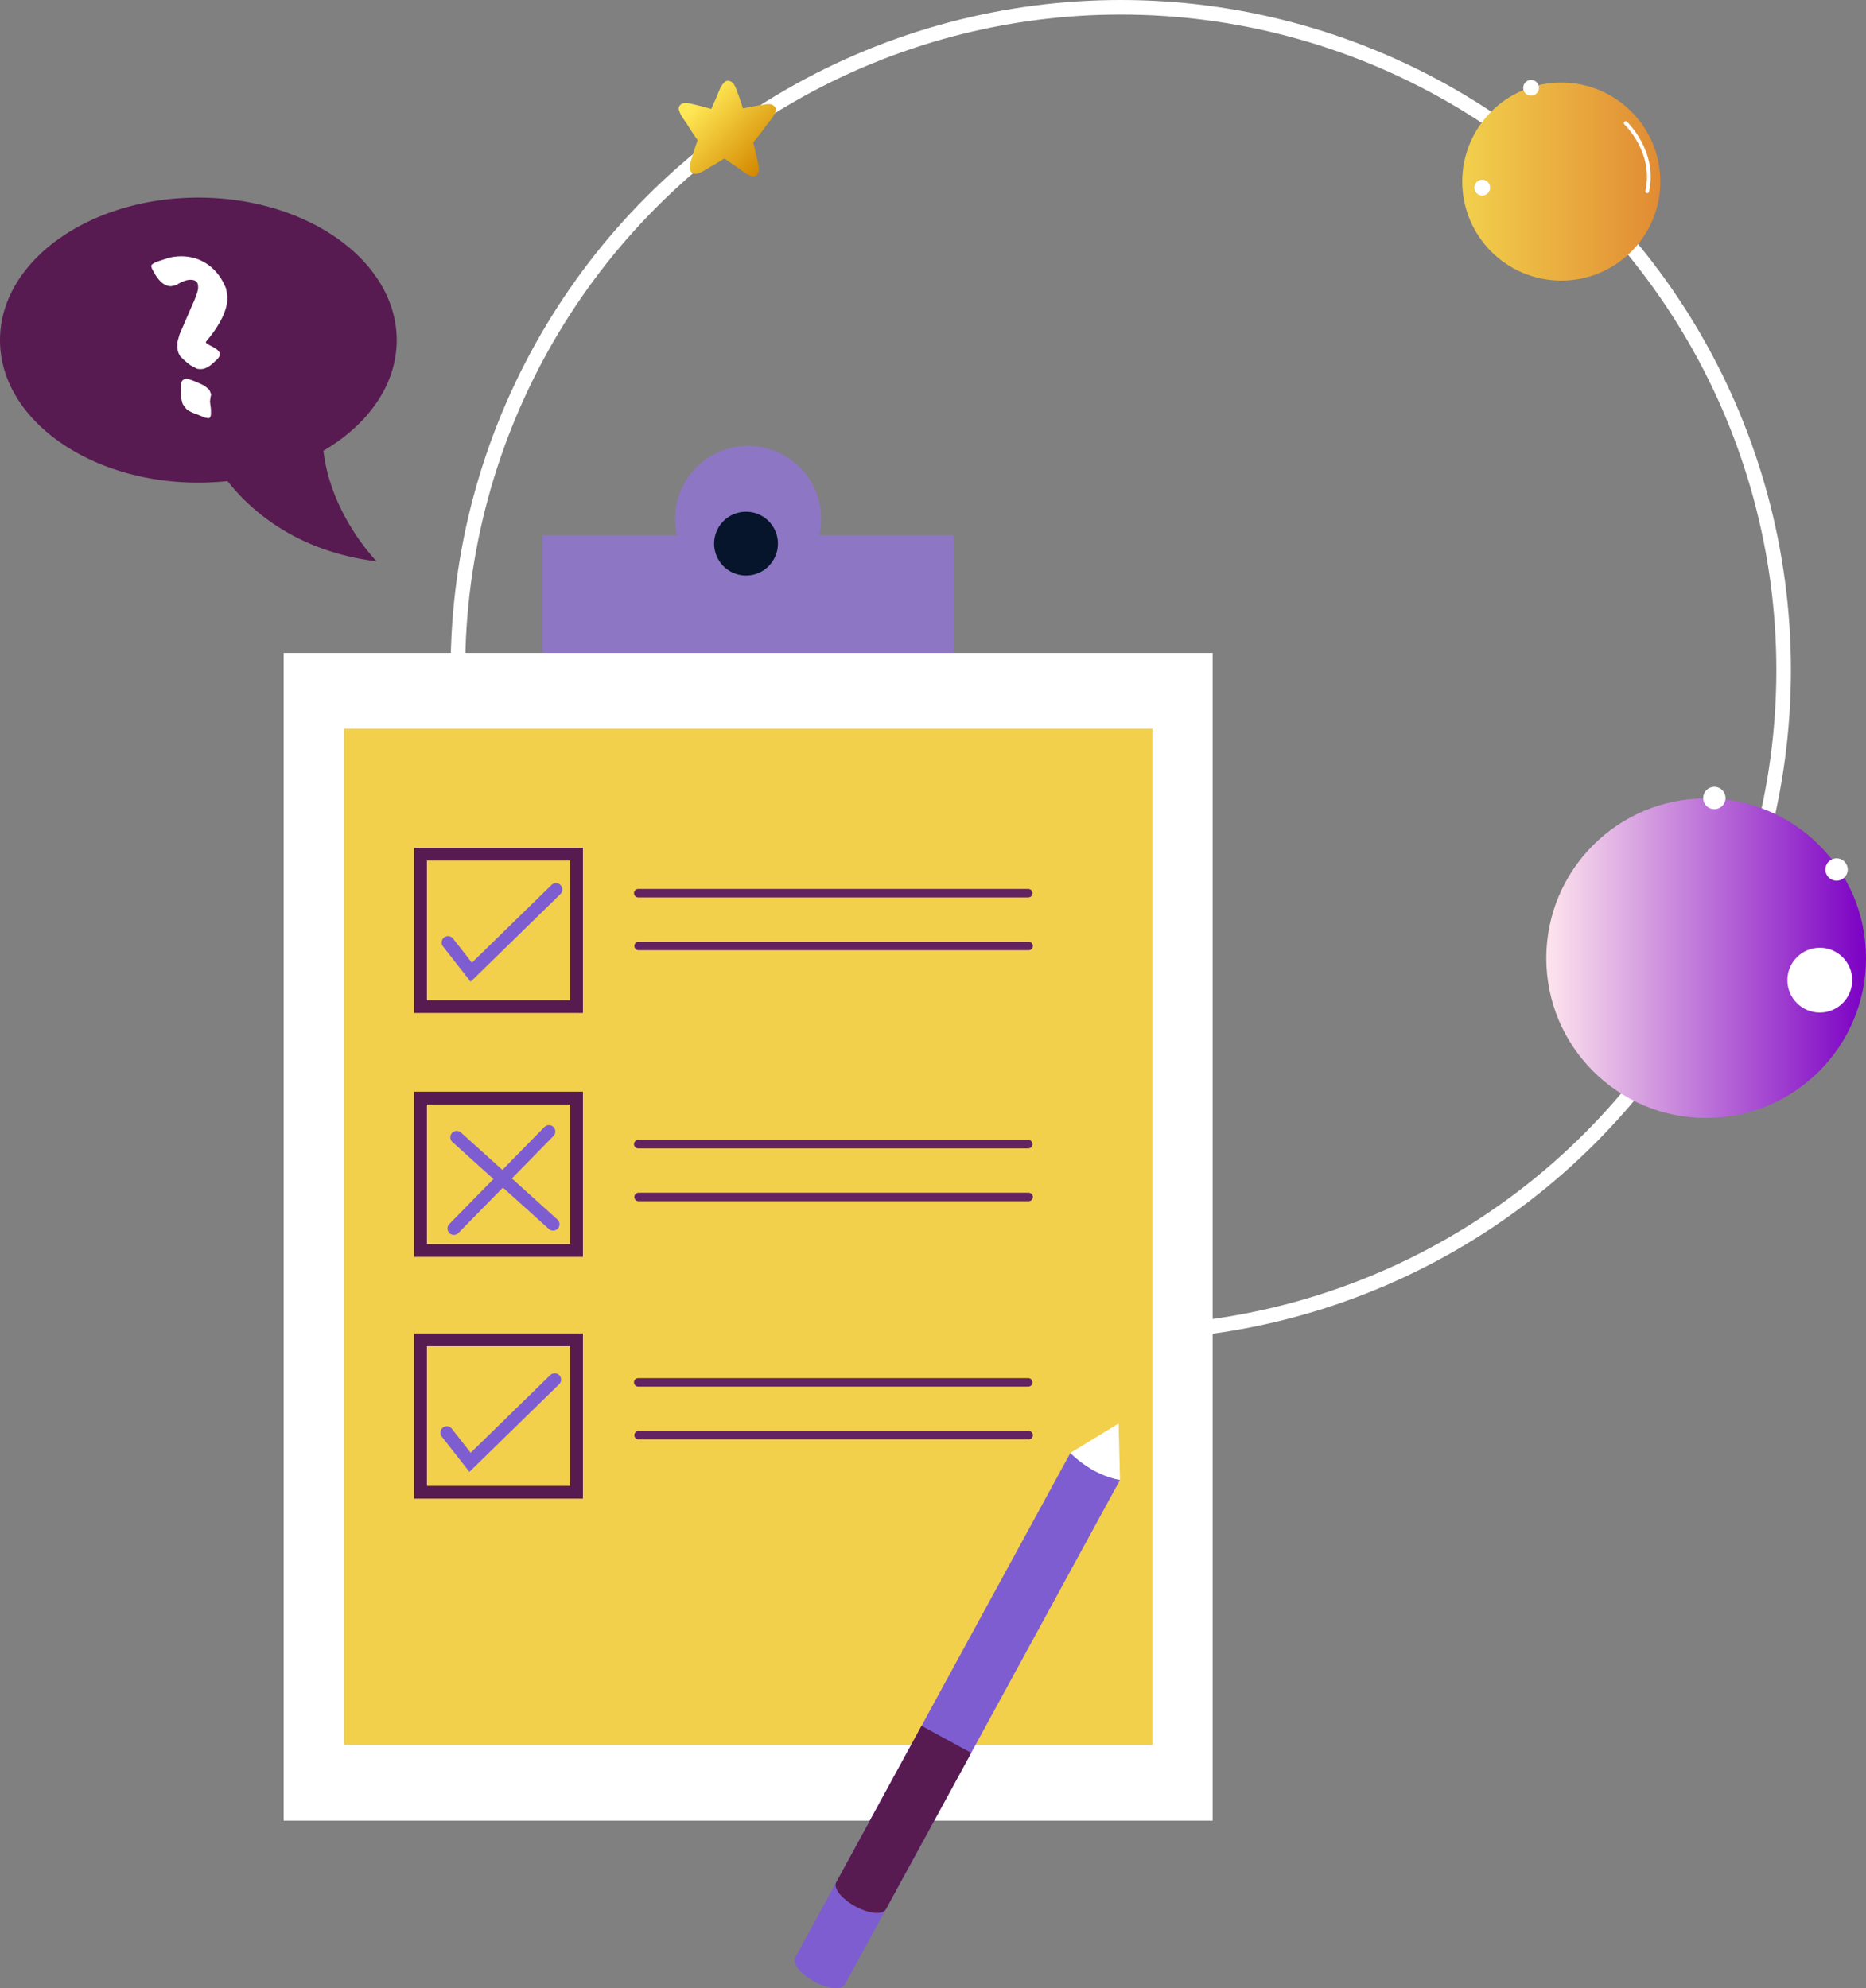
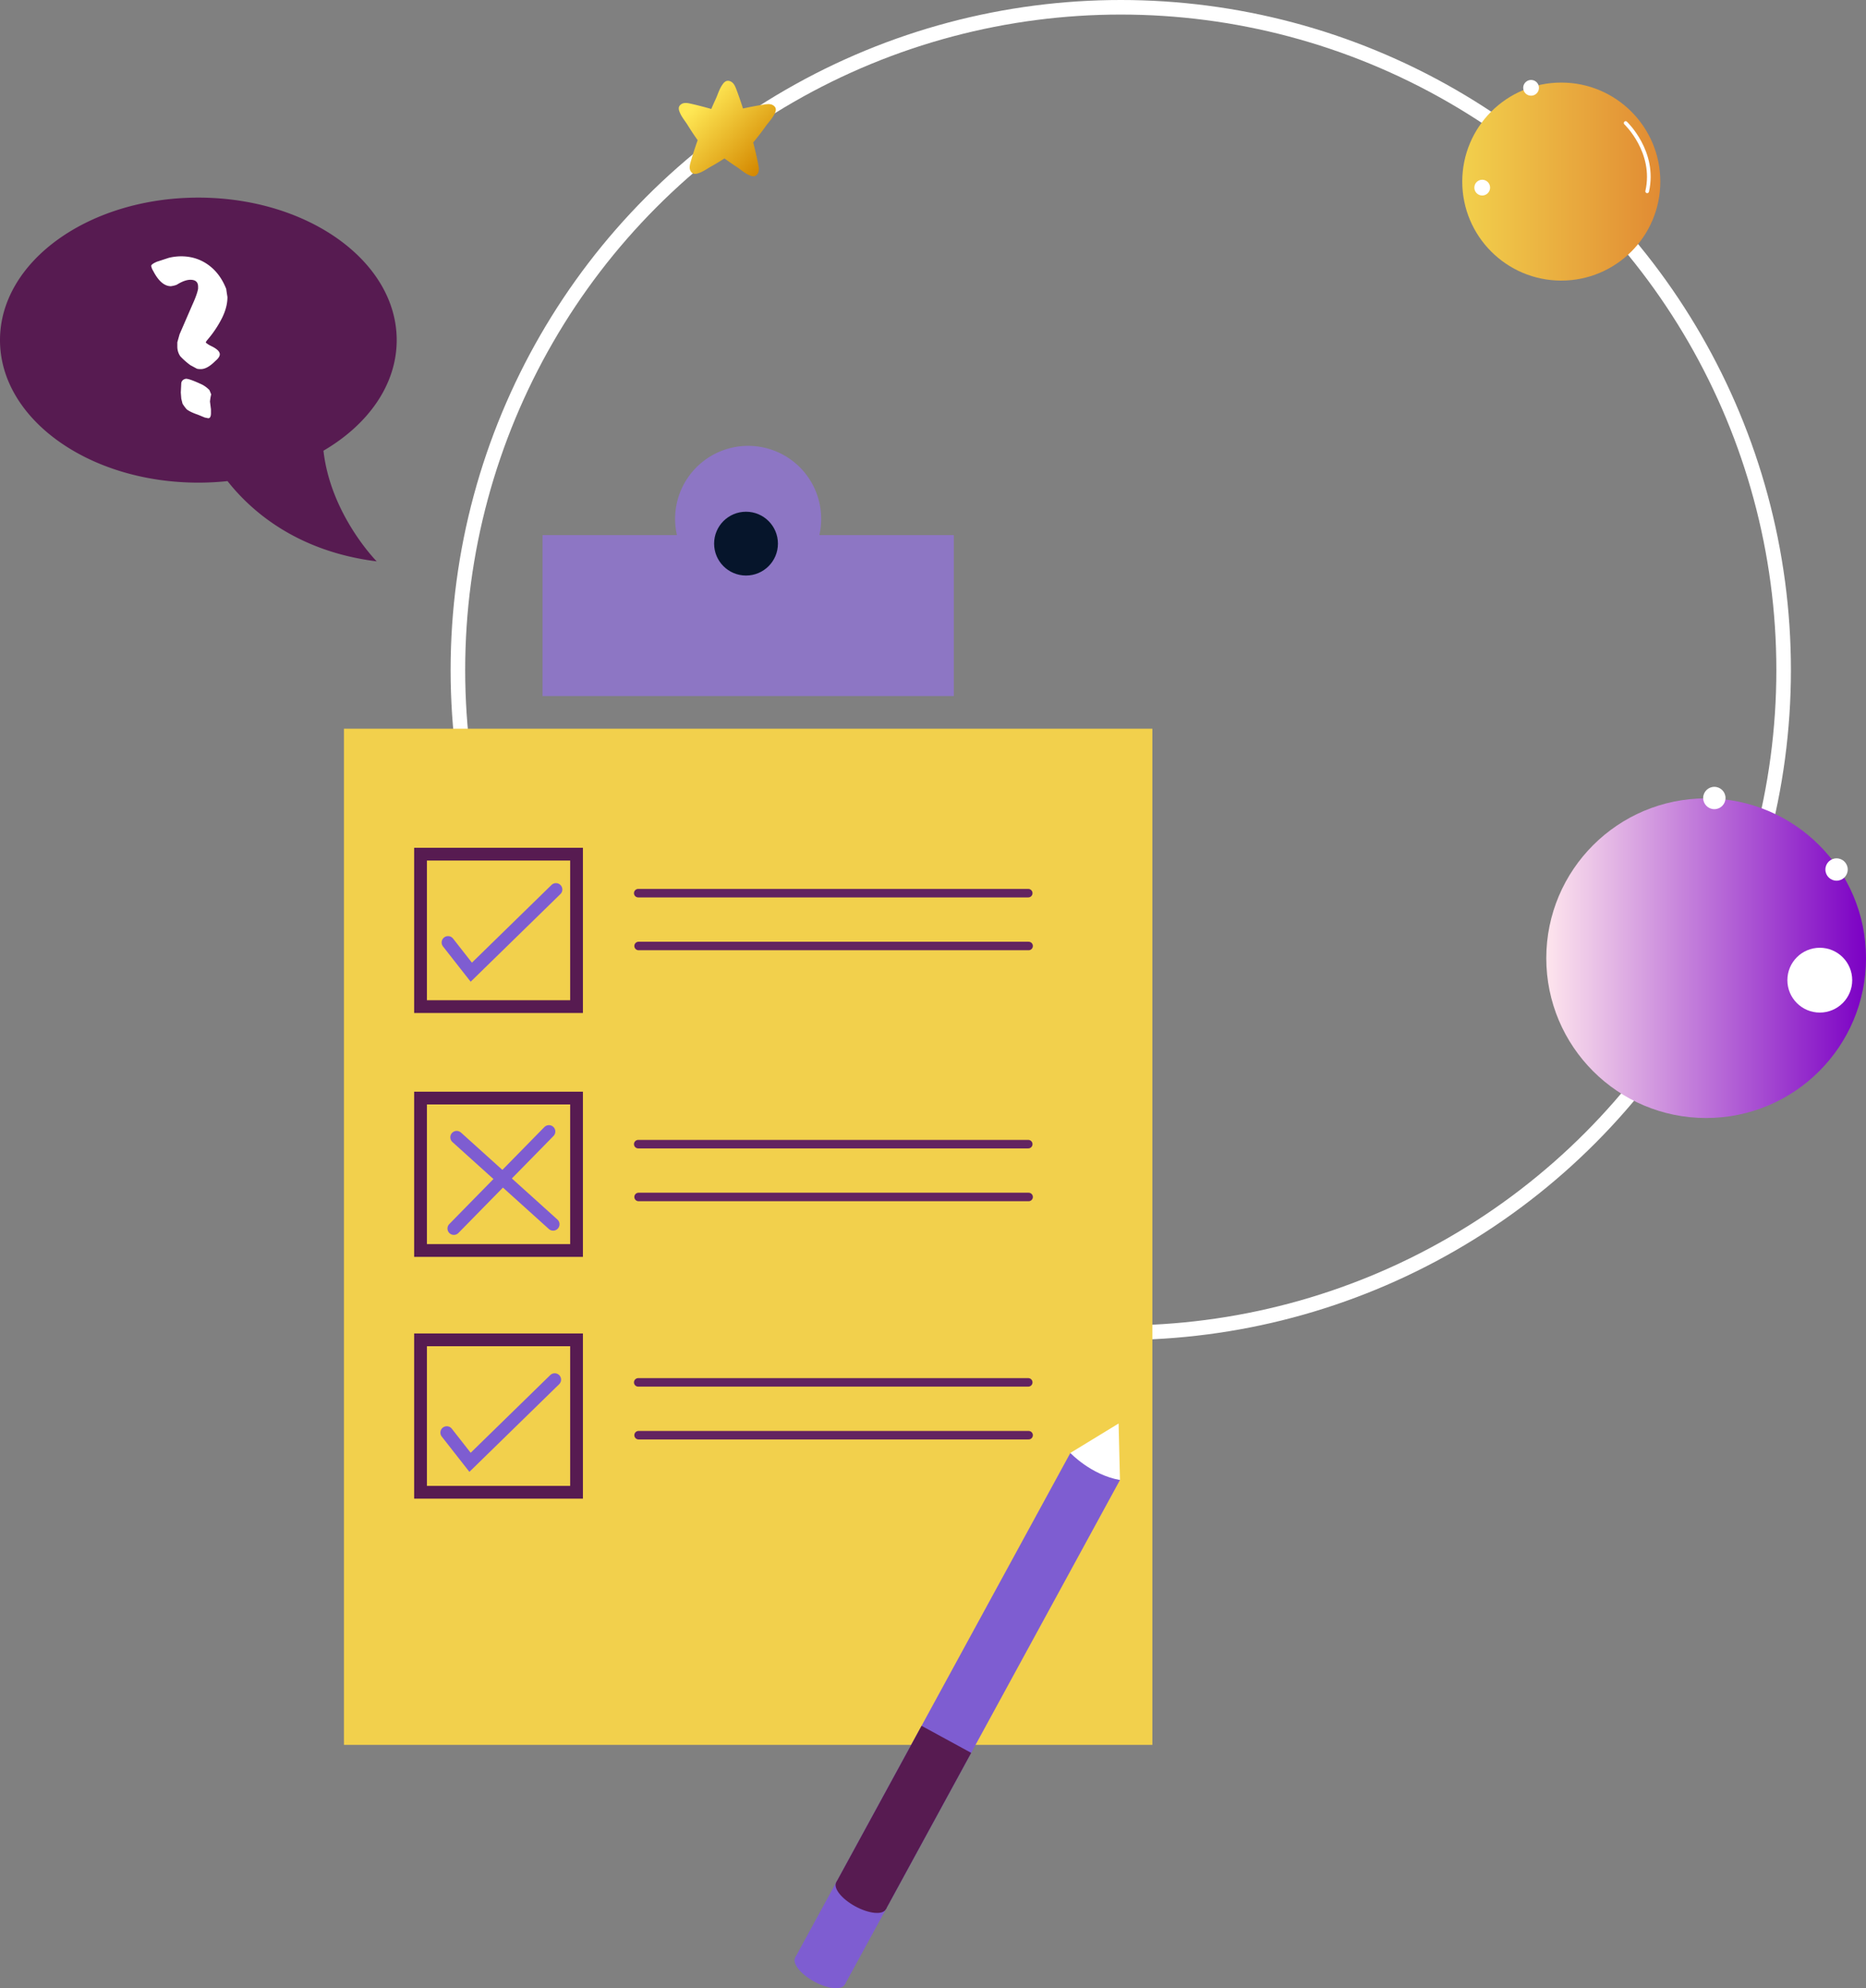
<svg xmlns="http://www.w3.org/2000/svg" viewBox="0 0 2631.34 2804.25">
  <rect x="0" y="0" width="2631.34" height="2804.25" fill="#808080" stroke="none" />
  <defs>
    <style>.cls-1,.cls-14,.cls-6,.cls-7,.cls-8,.cls-9{fill:none;}.cls-1,.cls-14{stroke:#fff;}.cls-1,.cls-14,.cls-6,.cls-7,.cls-8{stroke-miterlimit:10;}.cls-1{stroke-width:20.54px;}.cls-2{fill:#8d76c4;}.cls-3{fill:#fff;}.cls-4{fill:#f2d04c;}.cls-5{fill:#06152b;}.cls-6{stroke:#571b51;}.cls-6,.cls-8{stroke-width:18px;}.cls-7{stroke:#632360;stroke-width:12px;}.cls-14,.cls-7,.cls-8{stroke-linecap:round;}.cls-8{stroke:#7e5dd1;}.cls-10{fill:#7e5dd1;}.cls-11{fill:#571b51;}.cls-12{fill:url(#Безымянный_градиент_43);}.cls-13{fill:url(#Безымянный_градиент_11);}.cls-14{stroke-width:5.19px;}.cls-15{fill:url(#linear-gradient);}</style>
    <linearGradient id="Безымянный_градиент_43" x1="2180.5" y1="1351.47" x2="2631.34" y2="1351.47" gradientUnits="userSpaceOnUse">
      <stop offset="0" stop-color="#fee5ed" />
      <stop offset="1" stop-color="#7b00c4" />
    </linearGradient>
    <linearGradient id="Безымянный_градиент_11" x1="2062" y1="256.11" x2="2341.3" y2="256.11" gradientUnits="userSpaceOnUse">
      <stop offset="0" stop-color="#f2d04c" />
      <stop offset="1" stop-color="#e18b33" />
    </linearGradient>
    <linearGradient id="linear-gradient" x1="968.46" y1="134.04" x2="1076.39" y2="237.71" gradientUnits="userSpaceOnUse">
      <stop offset="0.12" stop-color="#ffe855" />
      <stop offset="0.99" stop-color="#d48800" />
    </linearGradient>
  </defs>
  <title>Ресурс 2</title>
  <g id="Слой_2" data-name="Слой 2">
    <g id="Слой_6" data-name="Слой 6">
      <circle class="cls-1" cx="1580.45" cy="945.02" r="934.75" />
      <path class="cls-2" d="M1155.42,754.76a103,103,0,1,0-200.84,0H765v227h580v-227Z" />
-       <rect class="cls-3" x="400" y="920.92" width="1310" height="1647" />
      <rect class="cls-4" x="485" y="1027.79" width="1140" height="1433.27" />
      <circle class="cls-5" cx="1052" cy="766.76" r="45" />
      <rect class="cls-6" x="593" y="1204.76" width="220" height="215" />
      <rect class="cls-6" x="593" y="1548.76" width="220" height="215" />
      <rect class="cls-6" x="593" y="1889.76" width="220" height="215" />
      <line class="cls-7" x1="900" y1="1259.76" x2="1450" y2="1259.76" />
      <line class="cls-7" x1="900.5" y1="1334.26" x2="1450.5" y2="1334.26" />
      <line class="cls-7" x1="900" y1="1613.76" x2="1450" y2="1613.76" />
      <line class="cls-7" x1="900.5" y1="1688.26" x2="1450.5" y2="1688.26" />
      <line class="cls-7" x1="900" y1="1949.76" x2="1450" y2="1949.76" />
      <line class="cls-7" x1="900.5" y1="2024.26" x2="1450.5" y2="2024.26" />
      <polyline class="cls-8" points="631.77 1329.32 664.59 1371.22 784 1254.6" />
      <polyline class="cls-8" points="630 2020.62 662.82 2062.52 782.23 1945.9" />
      <line class="cls-8" x1="644" y1="1604.07" x2="780" y2="1726.76" />
      <line class="cls-8" x1="640" y1="1732.76" x2="774.09" y2="1595.94" />
      <path class="cls-9" d="M1828.72,1868.67s-440.76,426.87-446,565.47" />
      <rect class="cls-10" x="1310.55" y="2018.95" width="79.7" height="810.25" transform="translate(1325.18 -350.65) rotate(28.6)" />
      <ellipse class="cls-10" cx="1156.31" cy="2780.06" rx="16.94" ry="39.85" transform="translate(-1838.05 2464.46) rotate(-61.4)" />
      <polygon class="cls-3" points="1577.38 2007.77 1509.36 2049.29 1579.33 2087.44 1577.38 2007.77" />
      <rect class="cls-11" x="1234.57" y="2437.92" width="79.7" height="251.04" transform="translate(1382.62 -297.27) rotate(28.6)" />
      <ellipse class="cls-11" cx="1214.17" cy="2673.94" rx="16.94" ry="39.85" transform="translate(-1714.71 2459.94) rotate(-61.4)" />
      <path class="cls-3" d="M1509.34,2049.31s29.22,31.06,70,38.15l-20.68-20.35-22.79-10.91Z" />
      <path class="cls-11" d="M559.41,479.73c0-111-125.23-201-279.7-201S0,368.74,0,479.73s125.23,201,279.71,201a391,391,0,0,0,41.12-2.17c33.32,42.3,97.91,99.1,210.4,113.22,0,0-64.88-65.4-75.11-156.08C519.14,598.83,559.41,542.67,559.41,479.73Z" />
      <path class="cls-3" d="M253.2,471.55,271,430.47q7-15.32,8.35-23.32v-2.79q0-9.74-10.79-9.74-7.67,0-18.1,6.26c-1.63,1.17-4.76,2.09-9.4,2.79q-13.92,0-25.06-21.59a19.52,19.52,0,0,1-2.79-7q0-2.43,8-5.92l17.06-5.57a76,76,0,0,1,17.05-2.08q21.59,0,38.3,12T319,407.5l.69,4.87,1.05,6.61q0,13.93-7.49,29.25a151.13,151.13,0,0,1-20.36,30.63L291.14,481,290.09,483l.7.69a32.53,32.53,0,0,0,6.62,4.18q12.52,5.93,12.53,11.84,0,4.17-6.23,9.39-11.43,11.49-20.43,11.49-4.5,0-5.87-.69l-9-4.88a100.11,100.11,0,0,1-14.18-12.53A24,24,0,0,1,250.06,489v-6.26Zm2.43,68.58q1-4.87,6.62-5.92,5.22,0,23,8.35a40.15,40.15,0,0,1,10.1,7.66l2.43,5.92-1,4.87-.7,5.22,1.4,11.14v5.23q0,7.3-3.83,7.31l-4.88-1L279.3,585q-11.15-3.82-16-7.66a54.43,54.43,0,0,1-5.92-8l-1.74-7-.69-8.71Z" />
      <circle class="cls-12" cx="2405.92" cy="1351.47" r="225.42" />
      <circle class="cls-3" cx="2417.48" cy="1125.53" r="15.76" />
      <circle class="cls-3" cx="2589.83" cy="1226.41" r="15.76" />
      <circle class="cls-3" cx="2566.18" cy="1382.47" r="45.71" />
      <circle class="cls-13" cx="2201.65" cy="256.11" r="139.65" />
      <circle class="cls-3" cx="2090.15" cy="264.63" r="11.11" />
      <circle class="cls-3" cx="2159.05" cy="123.87" r="11.11" />
      <path class="cls-14" d="M2292.4,173.51s43,40.75,30.37,96.31" />
      <path class="cls-15" d="M1094,154c-.34-3.31-3.33-5.84-6.54-6.7s-6.61-.4-9.89.12c-10,1.56-20,3.48-29.85,5.59-2.89-9-5.94-17.93-9.27-26.76-1.24-3.3-2.59-6.68-5.06-9.19s-6.38-3.95-9.61-2.54a11.72,11.72,0,0,0-4.33,3.87c-5.06,6.65-7,14.5-10.48,21.93q-3.09,6.63-5.94,13.36c-9.58-2.7-19.19-5.22-28.9-7.41-3.24-.73-6.6-1.42-9.86-.78s-6.41,3-7,6.26a11,11,0,0,0,.8,5.41c2.62,7.43,7.79,13,11.84,19.63q6.6,10.69,13.9,20.93c-3.51,10-6.83,20.06-9.77,30.23-.92,3.19-1.82,6.51-1.37,9.8s2.59,6.58,5.83,7.34a11,11,0,0,0,5.45-.48c7.57-2.17,13.48-7,20.3-10.64,5-2.7,11.44-6.72,17.38-10.51q8.34,6.13,17,11.8c6.47,4.23,11.94,9.55,19.3,12.36a10.85,10.85,0,0,0,5.39,1c3.28-.47,5.7-3.56,6.44-6.8s.13-6.62-.52-9.88c-2-10.39-4.47-20.7-7.1-31,.55-.66,1-1.21,1.32-1.6q8.5-10.28,16.23-21.18c4.48-6.3,10-11.55,13.11-18.79A10.84,10.84,0,0,0,1094,154Z" />
    </g>
  </g>
</svg>